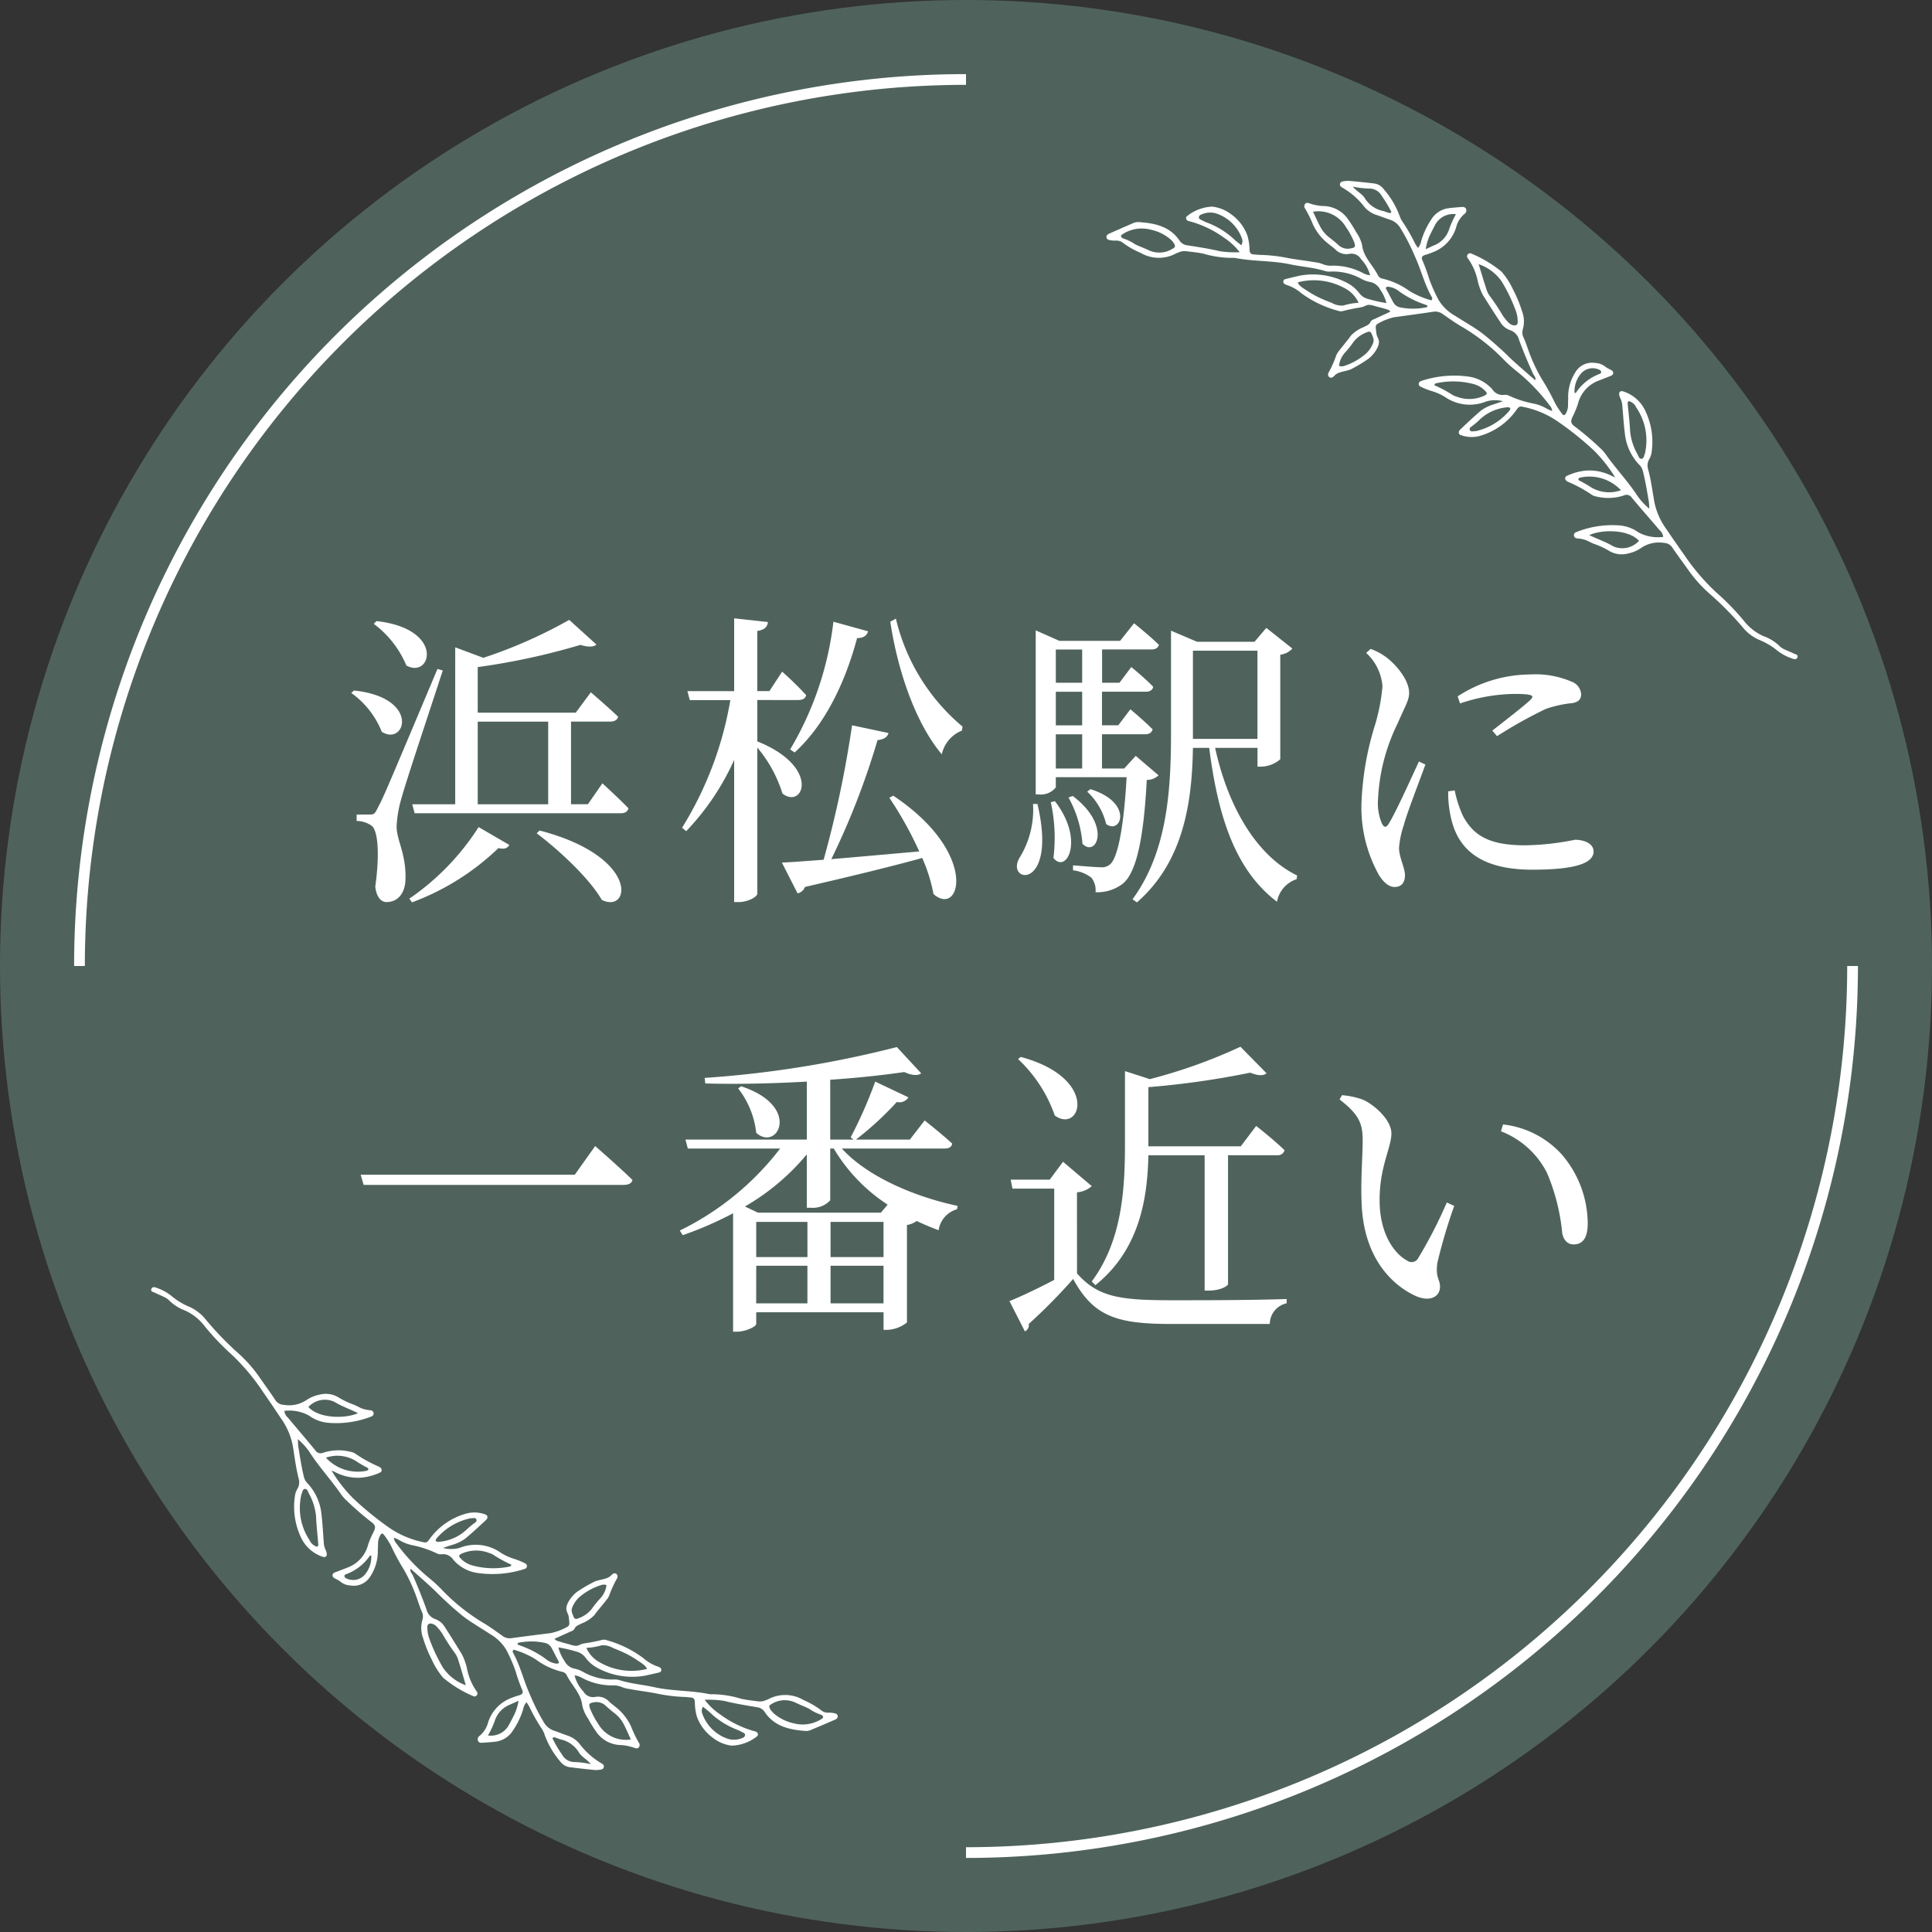
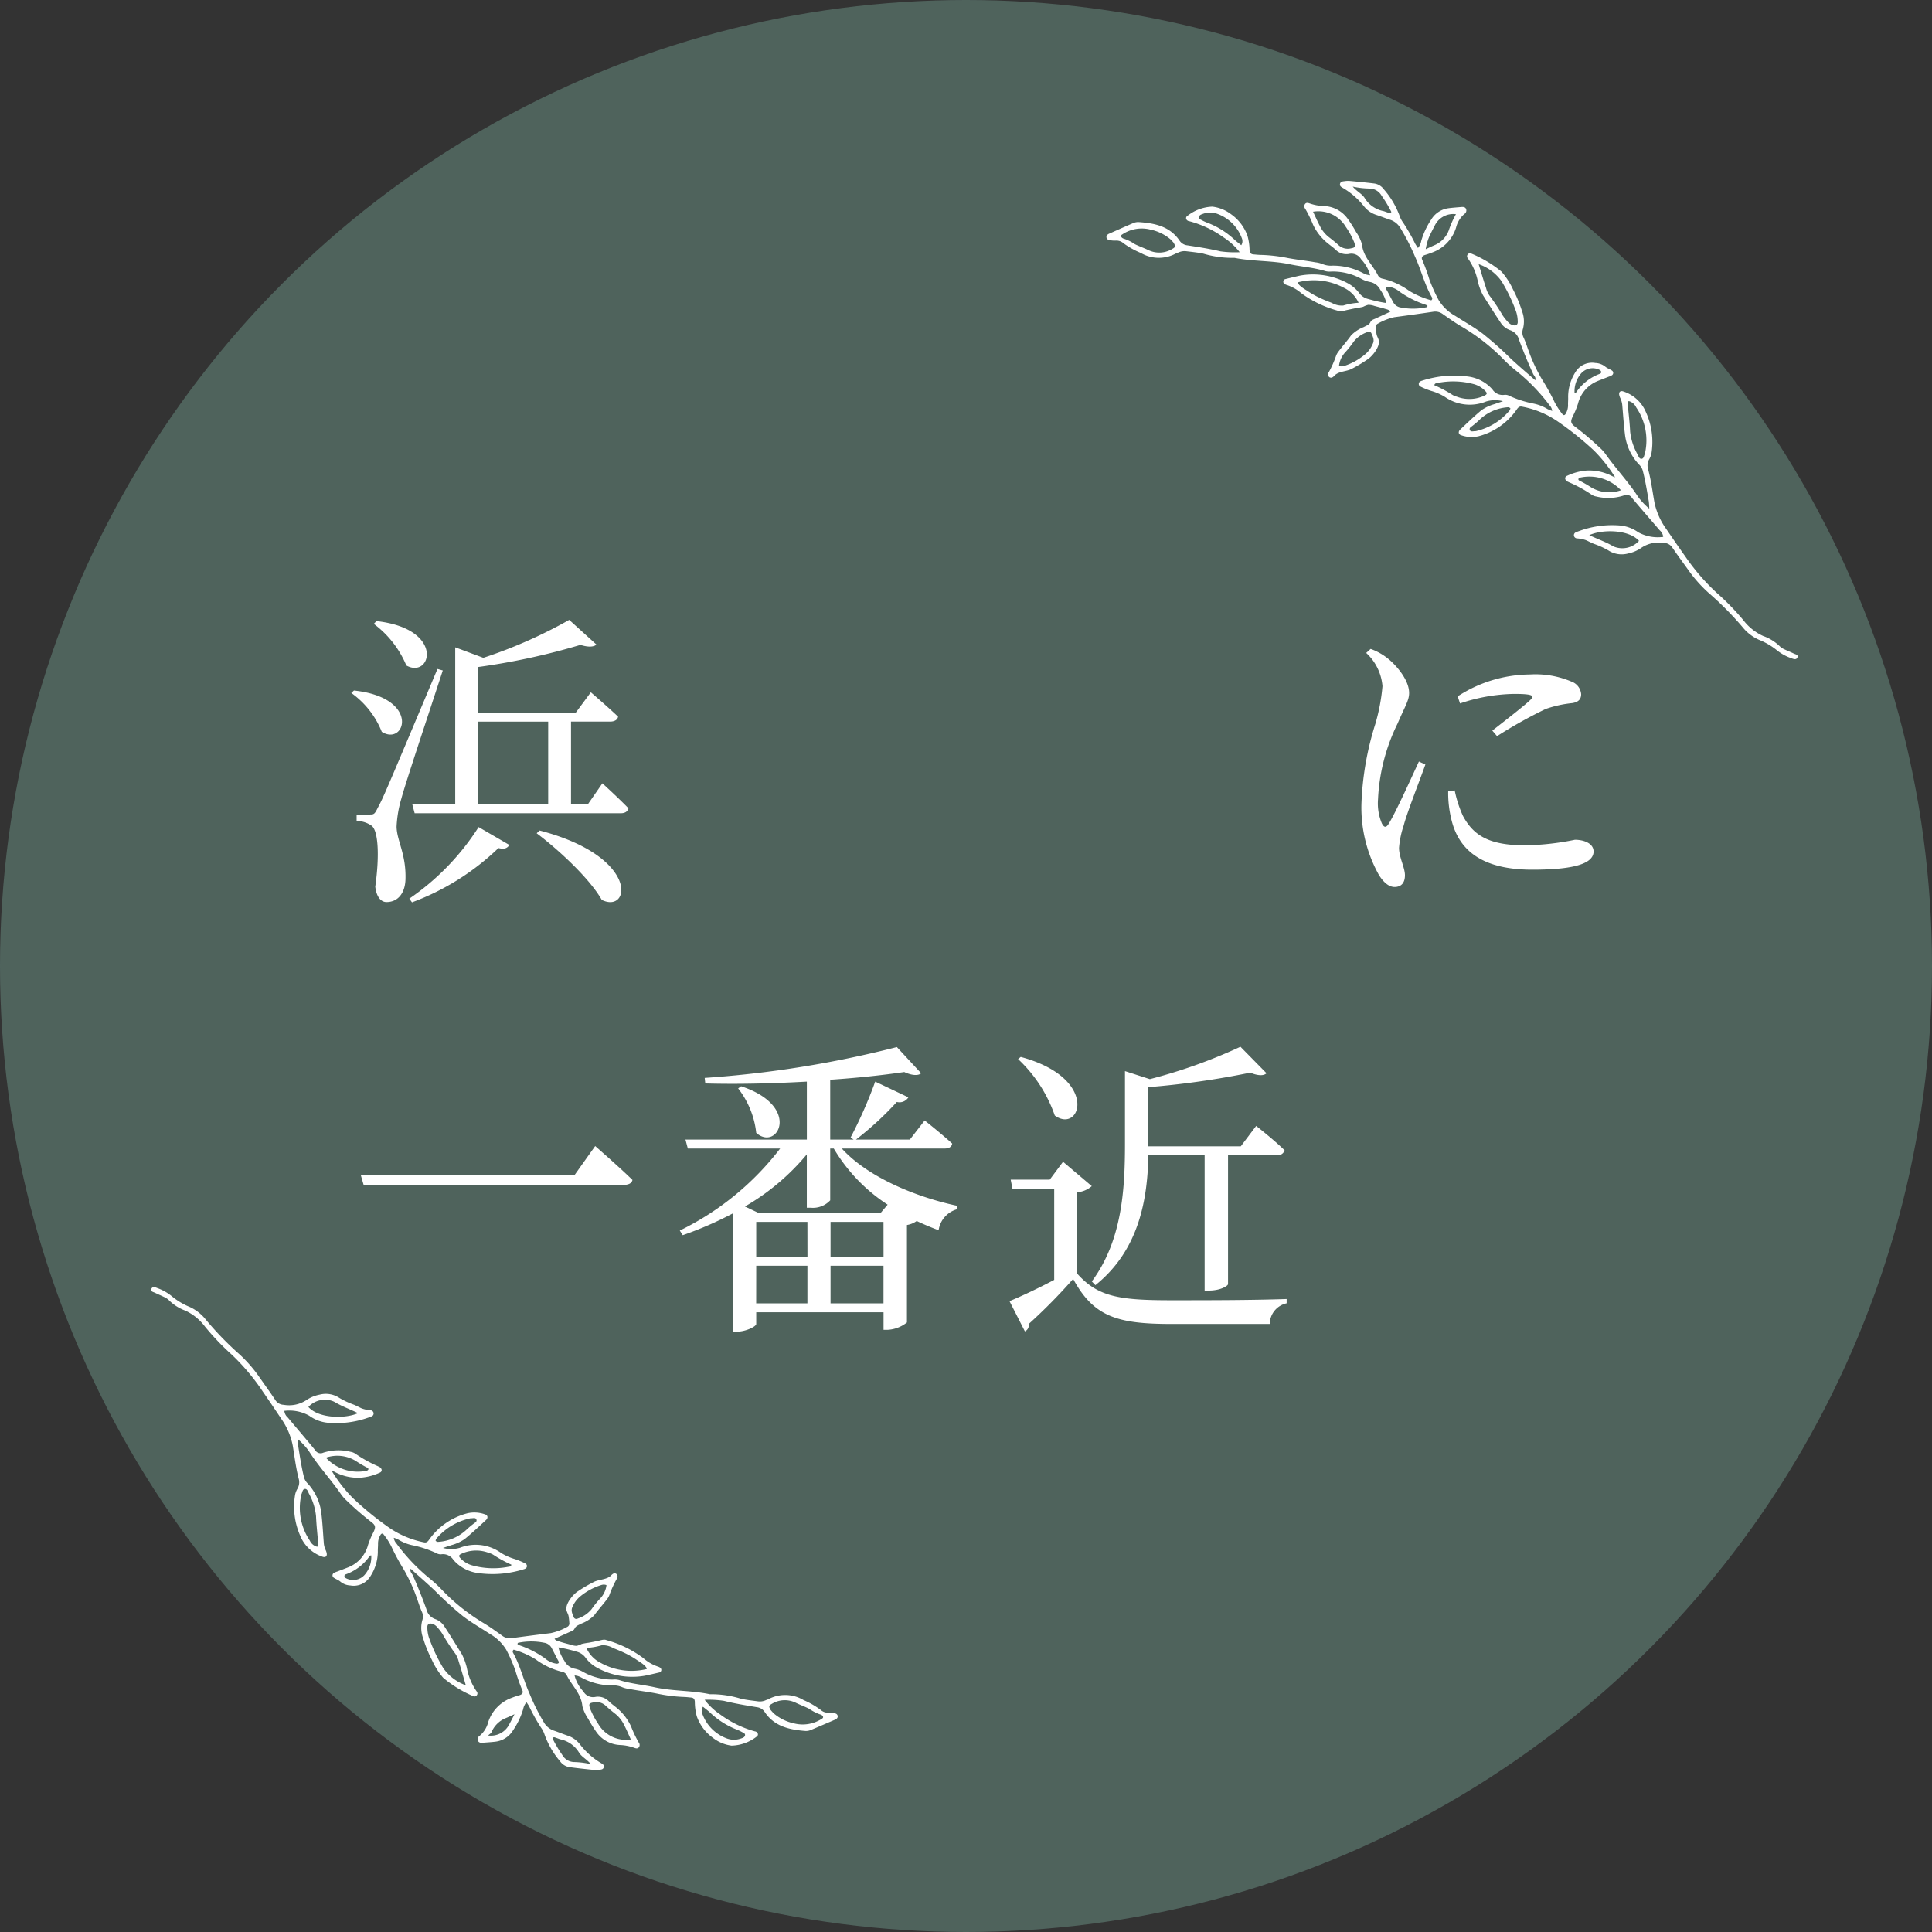
<svg xmlns="http://www.w3.org/2000/svg" viewBox="0 0 180 180">
  <rect x="0" y="0" width="180" height="180" fill="#333333" stroke="none" />
  <defs>
    <style>.cls-1{opacity:0.9;}.cls-2{fill:#526861;}.cls-3{fill:#fff;}.cls-4{fill:none;stroke:#fff;stroke-linejoin:round;}</style>
  </defs>
  <g id="レイヤー_2" data-name="レイヤー 2">
    <g id="レイヤー_1-2" data-name="レイヤー 1">
      <g class="cls-1">
        <circle class="cls-2" cx="90" cy="90" r="90" />
      </g>
      <path class="cls-3" d="M32.977,64.333c6.235.66,4.8,5.229,2.593,3.85a8.129,8.129,0,0,0-2.841-3.621Zm8.276-1.868c-1.186,3.649-3.476,10.487-3.862,11.952a10.871,10.871,0,0,0-.442,2.615c.029,1.322.911,2.557.828,4.942-.055,1.264-.717,2.069-1.765,2.069-.525,0-.939-.489-1.049-1.437.414-2.93.276-5.258-.359-5.689a2.483,2.483,0,0,0-1.378-.431v-.6h1.241c.358,0,.441-.029.717-.6.551-1.035.551-1.035,5.573-12.959Zm-6.18-4.6c6.428.718,5.1,5.43,2.787,4.137a9.32,9.32,0,0,0-3.035-3.879Zm3.063,25.859a23.123,23.123,0,0,0,6.455-6.666l2.869,1.667c-.192.287-.441.43-1.021.287a23.2,23.2,0,0,1-8.055,5.057ZM56.123,72.981s1.545,1.408,2.428,2.327c-.083.316-.331.46-.718.46h-19.2l-.221-.833h4V60.31l2.62.977a44.5,44.5,0,0,0,8-3.534l2.538,2.3c-.248.229-.772.258-1.49.028a63.41,63.41,0,0,1-9.572,2.069V66.4H53.64l1.407-1.9s1.573,1.35,2.538,2.27c-.055.316-.358.46-.744.46H53.2v7.7h1.573ZM44.509,74.935h6.565v-7.7H44.509Zm5.765,2.442c9.38,2.442,8.47,7.787,5.793,6.465C54.937,81.859,52.1,79.216,50,77.635Z" />
-       <path class="cls-3" d="M70.556,69.073c5.959,2.385,4.276,6.379,2.344,4.856a12.34,12.34,0,0,0-2.344-4.281V83.267c0,.287-.883.776-1.711.776H68.4V70.8a23.473,23.473,0,0,1-4.468,6.638l-.387-.317a32.911,32.911,0,0,0,4.5-11.895H64.266l-.221-.833H68.4V57.609l3.146.345c-.056.431-.277.718-.993.833v5.6h1.131l1.186-1.81a30.12,30.12,0,0,1,2.234,2.183c-.054.317-.331.46-.716.46H70.556ZM83.219,74.13c8.055,5.373,6.262,11.378,3.752,9.166a15.137,15.137,0,0,0-1.049-3.362c-2.593.719-6.069,1.58-10.925,2.7a.964.964,0,0,1-.689.6l-1.462-2.873c.91-.029,2.261-.144,3.889-.258a100.835,100.835,0,0,0,2.649-12.528l3.393.719c-.083.344-.386.6-1.02.66a70.656,70.656,0,0,1-4.305,11.091c2.373-.2,5.242-.46,8.194-.718a34.452,34.452,0,0,0-2.786-5Zm-9.6-4.31a30.082,30.082,0,0,0,4.028-11.895l3.228.891c-.111.373-.387.632-1.021.632-1.214,4.54-3.2,8.275-5.821,10.66Zm9.849-12.182a18.738,18.738,0,0,0,6.207,10.056l-.055.374a3.09,3.09,0,0,0-1.876,2.212c-2.428-2.9-4.083-7.671-4.8-12.355Z" />
-       <path class="cls-3" d="M96.657,74.906c1.932,8.246-3.144,7.355-1.627,4.942a8.513,8.513,0,0,0,1.214-4.942Zm11.284-2.672a1.56,1.56,0,0,1-1.1.431c-.3,5.746-1.021,8.591-2.18,9.625a3.874,3.874,0,0,1-2.593.834,1.87,1.87,0,0,0-.386-1.351,3.491,3.491,0,0,0-1.711-.69v-.459c.8.057,2.042.172,2.539.172a1.166,1.166,0,0,0,.937-.287c.662-.6,1.242-3.218,1.518-8.1H98.368v.948a1.778,1.778,0,0,1-1.572.661h-.3V58.73l2.207.977h5.655l1.3-1.638s1.435,1.149,2.318,2.011c-.083.287-.331.431-.718.431h-4.579v3.1H104.3l1.1-1.465s1.269,1.034,2.041,1.839c-.054.316-.331.46-.689.46h-4.083v3.131h1.517l1.131-1.494s1.269,1.063,2.07,1.868c-.083.316-.331.46-.718.46h-4V71.6h2.069l1.076-1.178Zm-9.656,2.413c2.815,3.649,1.049,6.81-.138,5.287a15.389,15.389,0,0,0-.248-5.2Zm.083-14.136v3.1h2.455v-3.1Zm2.455,3.937H98.368v3.131h2.455ZM98.368,71.6h2.455V68.413H98.368Zm1.572,2.557c3.7,2.787,2.18,5.775.911,4.454a10.559,10.559,0,0,0-1.3-4.31Zm1.656-.632c4.055,1.264,2.842,4.281,1.462,3.247a6.076,6.076,0,0,0-1.766-3.017Zm11.614-3.85c1.159,5.315,3.752,10,7.643,11.895l-.056.345a2.7,2.7,0,0,0-1.82,2.1c-3.752-2.844-5.463-7.614-6.318-14.337h-1.517c-.083,4.913-.8,10.544-5.215,14.395l-.413-.288c3.173-4.338,3.586-9.912,3.586-15.4V58.759l2.427,1.034h5.353l1.1-1.293,2.428,1.925A1.867,1.867,0,0,1,119.28,61v9.74a2.87,2.87,0,0,1-1.821.689h-.3V69.677Zm-2.068-.833h6.013V60.626h-6.013v8.218Z" />
      <path class="cls-3" d="M132.8,71.228c-.552,1.552-1.738,4.569-2.014,5.661a8.533,8.533,0,0,0-.441,2.1c0,.891.551,1.839.551,2.557,0,.69-.331,1.092-.965,1.092-.552,0-1.048-.46-1.462-1.121a12.9,12.9,0,0,1-1.628-6.579,27.788,27.788,0,0,1,1.3-7.5,18.075,18.075,0,0,0,.662-3.506,4.728,4.728,0,0,0-1.518-3.1l.414-.373a5.444,5.444,0,0,1,1.6.89c.662.518,1.986,1.926,1.986,3.218,0,.69-.386,1.236-1.075,2.845a17.713,17.713,0,0,0-1.821,7.039,4.816,4.816,0,0,0,.359,2.27c.193.374.386.431.634.029.635-1.006,2.152-4.367,2.814-5.8Zm2.731,2.414a10.881,10.881,0,0,0,.773,2.385c.966,1.781,2.373,2.729,5.793,2.729a24.765,24.765,0,0,0,4.634-.517c.856,0,1.739.345,1.739,1.092,0,1.35-2.621,1.695-5.711,1.695-4.579,0-6.869-1.724-7.559-4.77a10.268,10.268,0,0,1-.275-2.528Zm.277-8.764a12.515,12.515,0,0,1,6.73-2.04,8.581,8.581,0,0,1,3.863.661,1.36,1.36,0,0,1,.911,1.178c0,.46-.249.747-.856.833a10.6,10.6,0,0,0-2.455.546,43.2,43.2,0,0,0-4.524,2.529l-.442-.517c1.214-.948,3.034-2.356,3.559-2.873.331-.345.358-.546-1.518-.546a16.408,16.408,0,0,0-5.048.89Z" />
      <path class="cls-3" d="M53.551,109.447l1.9-2.672s2.152,1.867,3.477,3.16c-.083.345-.414.46-.856.46H33.88l-.276-.948Z" />
      <path class="cls-3" d="M78.429,107.005c2.4,2.643,6.842,4.511,10.787,5.344l-.056.316a2.377,2.377,0,0,0-1.71,1.954c-.69-.259-1.38-.546-2.042-.862a2.114,2.114,0,0,1-.91.373v9.08a3.134,3.134,0,0,1-1.821.689h-.359v-1.638H70.456v1.092c0,.23-.966.719-1.821.719H68.3V113.038a33.294,33.294,0,0,1-4.69,2.04l-.276-.431a26.3,26.3,0,0,0,9.352-7.642H64.083l-.221-.834H75.173v-5.4c-3.117.172-6.373.258-9.463.172l-.055-.517A98.937,98.937,0,0,0,83.56,97.552l2.262,2.442c-.249.23-.828.23-1.573-.115-1.958.287-4.331.546-6.9.718v5.574h2.179l-.276-.2a41.9,41.9,0,0,0,2.29-5.2l3.09,1.465a.972.972,0,0,1-1.076.431,30.184,30.184,0,0,1-3.807,3.505h5.02l1.38-1.781s1.6,1.264,2.566,2.155c-.056.316-.3.46-.718.46Zm-9.38-5.8c5.682,1.867,3.393,6.12,1.407,4.338a8.157,8.157,0,0,0-1.684-4.137ZM82.7,112.234a15.937,15.937,0,0,1-5.02-5.229h-.331v4.827a2.194,2.194,0,0,1-1.821.689h-.359v-4.97a21.369,21.369,0,0,1-5.766,4.855l1.214.575H82.07Zm-7.475,1.609H70.456v3.275h4.773Zm-4.773,7.585h4.773v-3.5H70.456Zm11.862-7.585H77.38v3.275h4.938Zm0,7.585v-3.5H77.38v3.5Z" />
      <path class="cls-3" d="M100.343,118.641c1.93,2.184,3.944,2.5,8.745,2.5,3.173,0,7.475,0,10.786-.115v.4a1.986,1.986,0,0,0-1.572,1.925h-9.187c-5.049,0-7.227-.689-9.132-4.195a51.7,51.7,0,0,1-4.137,4.195.639.639,0,0,1-.359.69l-1.435-2.816c1.049-.431,2.648-1.178,4.166-1.982V110.74h-3.89l-.165-.834H97.8l1.242-1.666,2.676,2.27a2.367,2.367,0,0,1-1.379.575ZM95.1,98.471c7.366,1.983,5.6,7.212,3.172,5.459a13.045,13.045,0,0,0-3.42-5.258Zm6.621,20.917c2.786-3.764,3.09-8.447,3.09-12.786V99.793l2.317.747a49.038,49.038,0,0,0,8.442-3.017L118,99.994c-.276.258-.828.23-1.518-.057a78.72,78.72,0,0,1-9.49,1.35V106.8H115.6l1.434-1.9s1.655,1.293,2.649,2.27a.661.661,0,0,1-.718.46h-4.552v12.01c0,.144-.662.6-1.793.6h-.387V107.637h-5.241c-.083,3.907-.772,8.763-4.938,12.1Z" />
-       <path class="cls-3" d="M126.958,106.258c0-1.581-.331-2.414-2.151-3.822l.22-.4a7.424,7.424,0,0,1,1.987.431c1.1.517,2.62,1.9,2.62,3.132,0,1.321-1.1,3.074-1.1,6.206,0,3.3,1.491,5.086,2.594,5.66a.691.691,0,0,0,.993-.23,43.743,43.743,0,0,0,2.676-5.2l.69.316a50.009,50.009,0,0,0-1.573,5.315c-.192,1.408.249,1.494.249,2.213,0,.919-.911,1.436-2.207.89-2.18-.976-4.938-3.5-5.1-8.763C126.765,109.878,126.958,107.752,126.958,106.258Zm12.884-.862.193-.633a8.684,8.684,0,0,1,5.489,2.816,9.931,9.931,0,0,1,2.4,6.408c0,1.321-.442,1.953-1.324,1.953-.5,0-.911-.344-1.048-1.034a18.97,18.97,0,0,0-1.407-5.6A8.046,8.046,0,0,0,139.842,105.4Z" />
-       <path class="cls-4" d="M7.405,90A82.6,82.6,0,0,1,90,7.405" />
-       <path class="cls-4" d="M172.6,90A82.6,82.6,0,0,1,90,172.6" />
      <path class="cls-3" d="M150.486,44.483a13.73,13.73,0,0,0-1.988-2.515,29.269,29.269,0,0,0-3.408-2.729,8.651,8.651,0,0,0-3.263-1.347c-.232-.057-.364.037-.5.237a6.26,6.26,0,0,1-3.559,2.511,2.932,2.932,0,0,1-1.617-.085c-.271-.073-.323-.327-.106-.532.645-.612,1.289-1.229,1.971-1.8a4.076,4.076,0,0,1,1.237-.577c.21-.078.424-.146.773-.266a2.9,2.9,0,0,0-1.568.027,4.055,4.055,0,0,1-3.855-.439,5.133,5.133,0,0,0-1.252-.545,6.838,6.838,0,0,1-1.013-.41.267.267,0,0,1,.013-.49.6.6,0,0,1,.127-.051,9.716,9.716,0,0,1,4.391-.378,3.646,3.646,0,0,1,2.174,1.186,1.133,1.133,0,0,0,1.122.507.785.785,0,0,1,.461.095,9.748,9.748,0,0,0,2.274.724,4.05,4.05,0,0,1,1.268.5,3.066,3.066,0,0,0,.446.18.9.9,0,0,0-.232-.509,17.819,17.819,0,0,0-3.08-3.195,12.765,12.765,0,0,1-1.125-1,18.584,18.584,0,0,0-4.081-3.2c-.568-.337-1.108-.722-1.651-1.1a1.165,1.165,0,0,0-.893-.24c-1.218.183-2.438.348-3.658.512a5.553,5.553,0,0,0-1.524.6.359.359,0,0,0-.189.4,5.408,5.408,0,0,0,.077.623c.048.2.179.379.208.583.084.581-.617,1.448-1.068,1.732a13.565,13.565,0,0,1-1.526.907c-.464.213-1.151.206-1.518.571a.764.764,0,0,1-.243.2.283.283,0,0,1-.277-.045.338.338,0,0,1-.033-.443,10.032,10.032,0,0,0,.69-1.563,1.563,1.563,0,0,1,.246-.409c.368-.494.781-.951,1.137-1.457a3.366,3.366,0,0,1,1.191-.783c.232-.138.5-.191.626-.483.072-.168.279-.226.444-.3.454-.212.909-.421,1.405-.65-.122-.191-.332-.212-.505-.267-.326-.1-.661-.179-.991-.269a1.751,1.751,0,0,0-.572-.1,2.152,2.152,0,0,0-.469.183,6.19,6.19,0,0,1-.652.122q-.447.089-.892.187c-.226.05-.533.175-.763.07a10.292,10.292,0,0,1-3.443-1.635,3.938,3.938,0,0,0-1.359-.774.785.785,0,0,1-.188-.081.258.258,0,0,1-.139-.284.235.235,0,0,1,.183-.185c.441-.11.883-.217,1.327-.318a6.8,6.8,0,0,1,4.444.679,3.276,3.276,0,0,1,1.135.969,1.483,1.483,0,0,0,.849.531,12.479,12.479,0,0,0,1.663.369A3.635,3.635,0,0,0,128.6,27a1.357,1.357,0,0,0-1.008-.739,2.7,2.7,0,0,1-.766-.287A5.486,5.486,0,0,0,124,25.3a1.518,1.518,0,0,1-.542-.048c-1.073-.331-2.195-.4-3.281-.63-1.71-.36-3.459-.255-5.162-.6a9.424,9.424,0,0,1-2.9-.389c-.51-.111-1.036-.158-1.556-.223a1.34,1.34,0,0,0-.738.1c-.083.038-.175.057-.254.1a3.332,3.332,0,0,1-3.28-.043,7.833,7.833,0,0,1-1.609-.9.993.993,0,0,0-.728-.251,2.159,2.159,0,0,1-.674-.075.278.278,0,0,1-.072-.493.515.515,0,0,1,.117-.071c.73-.323,1.459-.65,2.193-.963a1.238,1.238,0,0,1,.528-.127c1.491.1,2.917.365,3.845,1.718a1,1,0,0,0,.721.45c1.036.16,2.07.317,3.093.561a9.645,9.645,0,0,0,1.8.081,6.029,6.029,0,0,0-1.459-1.349,9.875,9.875,0,0,0-3.253-1.544.326.326,0,0,1-.266-.187.239.239,0,0,1,.1-.3,3.976,3.976,0,0,1,2.327-.865,3.578,3.578,0,0,1,1.755.714,4.18,4.18,0,0,1,1.514,1.987,5.085,5.085,0,0,1,.2,1.348c.02.259.115.378.36.4.227.018.455.045.683.048a14.76,14.76,0,0,1,2.511.289c.85.16,1.715.244,2.568.4a2.54,2.54,0,0,1,.662.159,2.03,2.03,0,0,0,.939.154,5.969,5.969,0,0,1,2.887.711,2.114,2.114,0,0,0,.315.131,2.669,2.669,0,0,0,.307.054,3.39,3.39,0,0,0-.84-1.493,1.037,1.037,0,0,0-1.143-.492,1.422,1.422,0,0,1-1.255-.419c-.2-.19-.425-.346-.637-.519a4.915,4.915,0,0,1-1.447-1.8,10.885,10.885,0,0,0-.723-1.475.36.36,0,0,1-.016-.447c.123-.15.279-.1.439-.046a4.412,4.412,0,0,0,1.272.24,2.84,2.84,0,0,1,2.315,1.265,12.86,12.86,0,0,1,.732,1.161,3.715,3.715,0,0,1,.55,1.17c.112,1.158,1.014,1.907,1.492,2.875a.592.592,0,0,0,.437.3,6.87,6.87,0,0,1,2.471,1.134,8.015,8.015,0,0,0,2.053.88c.163-.148.059-.279,0-.382-.656-1.186-.972-2.511-1.536-3.734a19.571,19.571,0,0,0-1.343-2.617,1.731,1.731,0,0,0-.93-.764c-.435-.14-.858-.313-1.292-.455a2.412,2.412,0,0,1-1.166-.8,7,7,0,0,0-2-1.736c-.146-.083-.281-.169-.237-.367s.208-.223.37-.241a2.4,2.4,0,0,1,.477-.032c.8.073,1.589.148,2.381.248a1.33,1.33,0,0,1,.851.535,7.916,7.916,0,0,1,1.465,2.457,2.365,2.365,0,0,0,.346.662,17.628,17.628,0,0,1,1.118,1.96c.078.138.173.267.26.4l-.013.033,0-.035a1.426,1.426,0,0,0,.313-.674,7.138,7.138,0,0,1,.926-1.979,2.217,2.217,0,0,1,1.608-1.06c.384-.052.773-.076,1.16-.111.185-.016.384-.026.479.173a.391.391,0,0,1-.163.481,2.435,2.435,0,0,0-.769,1.268,3.589,3.589,0,0,1-2.187,2.3,7.222,7.222,0,0,1-.713.246c-.228.077-.362.222-.245.465a17.268,17.268,0,0,1,.664,1.824,15.065,15.065,0,0,0,.867,1.922,4.226,4.226,0,0,0,1.555,1.472c.843.546,1.725,1.029,2.532,1.636a32.983,32.983,0,0,1,2.607,2.318c.73.684,1.5,1.329,2.3,2.036.085-.292-.12-.425-.194-.586-.48-1.037-.908-2.095-1.312-3.162a1.27,1.27,0,0,0-.829-.918,1.7,1.7,0,0,1-.9-.719c-.56-.833-1.092-1.686-1.631-2.533a5.587,5.587,0,0,1-.48-1.273,5.509,5.509,0,0,0-.94-2.179.279.279,0,0,1,.013-.379.26.26,0,0,1,.317-.055,11.074,11.074,0,0,1,2.808,1.679,6.906,6.906,0,0,1,1.075,1.662,12.05,12.05,0,0,1,.839,2.022,2.671,2.671,0,0,1,.08,1.68,1.035,1.035,0,0,0,.071.791c.179.394.313.809.46,1.217a15.607,15.607,0,0,0,1.246,2.662,20.491,20.491,0,0,1,1.189,2.15,6.684,6.684,0,0,0,.71,1.086c.1.149.232.125.316-.034a1.524,1.524,0,0,0,.217-.782c-.011-.25.02-.5.009-.753a4.271,4.271,0,0,1,.713-2.387,1.8,1.8,0,0,1,1.82-.8,1.573,1.573,0,0,1,.947.36c.175.139.4.214.59.338a.261.261,0,0,1-.007.454,1.709,1.709,0,0,1-.312.135c-.339.135-.68.264-1.018.4a3.08,3.08,0,0,0-1.814,2.1,7.244,7.244,0,0,1-.465,1.138c-.26.534-.24.7.241,1.049a27.524,27.524,0,0,1,2.24,1.907,3.732,3.732,0,0,1,.552.606c.958,1.364,2.12,2.572,3.027,3.976a6.106,6.106,0,0,0,1.044,1.107,6.566,6.566,0,0,0-.041-.663c-.167-.967-.321-1.937-.568-2.889a1.3,1.3,0,0,0-.356-.571,4.932,4.932,0,0,1-1.309-2.88c-.107-.859-.161-1.725-.237-2.588a1.918,1.918,0,0,0-.164-.661,1.428,1.428,0,0,1-.119-.319c-.062-.3.111-.445.385-.345a3.418,3.418,0,0,1,2.1,1.932,6.688,6.688,0,0,1,.516,3.814,1.8,1.8,0,0,1-.216.57,1.188,1.188,0,0,0-.1.924c.277,1.014.406,2.058.59,3.091a6.491,6.491,0,0,0,1.105,2.484c.577.849,1.159,1.694,1.754,2.529a19.988,19.988,0,0,0,2.942,3.413,23.238,23.238,0,0,1,2.482,2.546,4.824,4.824,0,0,0,1.855,1.481,4.2,4.2,0,0,1,1.559.973,1.535,1.535,0,0,0,.462.288c.266.131.545.235.811.366.166.082.477.111.342.391-.108.223-.364.126-.554.049a4.45,4.45,0,0,1-1.319-.718,6.451,6.451,0,0,0-1.7-1,4.069,4.069,0,0,1-1.508-1.156,29.421,29.421,0,0,0-3.176-3.208,12.75,12.75,0,0,1-1.907-2.149c-.49-.687-.994-1.365-1.47-2.062a.949.949,0,0,0-.795-.45,2.929,2.929,0,0,0-2.086.445,3.292,3.292,0,0,1-1.248.539,2.279,2.279,0,0,1-1.842-.286,7.752,7.752,0,0,0-1.337-.609c-.258-.1-.5-.239-.758-.347a3.081,3.081,0,0,0-.816-.164.306.306,0,0,1-.293-.244.292.292,0,0,1,.191-.329c.166-.074.342-.127.513-.191a8.952,8.952,0,0,1,3.51-.444,3.479,3.479,0,0,1,1.782.643,3.789,3.789,0,0,0,2.319.425.923.923,0,0,0-.33-.617c-.858-1.008-1.734-2-2.583-3.016a.58.58,0,0,0-.75-.227,4.618,4.618,0,0,1-2.566.1,1.061,1.061,0,0,1-.442-.174,12.469,12.469,0,0,0-2.1-1.152c-.061-.033-.128-.054-.184-.091-.241-.16-.244-.429.026-.525a5.2,5.2,0,0,1,1.775-.476,4.6,4.6,0,0,1,2.382.509,2.09,2.09,0,0,0,.317.125Zm-12.723-19.87c.251.817.45,1.51.682,2.192a2.286,2.286,0,0,0,.332.745,18.691,18.691,0,0,1,1.212,1.817,4.517,4.517,0,0,0,.509.639.953.953,0,0,0,.455.291c.283.073.467-.042.45-.328a3.061,3.061,0,0,0-.151-.937,15.5,15.5,0,0,0-1.355-2.827A4.311,4.311,0,0,0,137.763,24.613ZM120.933,26.3l-.019.007c.061.316.651.635.9.8a8.463,8.463,0,0,0,1.152.649c.362.17.734.32,1.109.46a1.862,1.862,0,0,0,1.071.251,6.059,6.059,0,0,1,1.431-.257,2.866,2.866,0,0,0-1.375-1.4A5.918,5.918,0,0,0,120.933,26.3Zm-11.612-3.713c-.048-.052-.152-.173-.264-.285a4.207,4.207,0,0,0-1.881-.913,3.259,3.259,0,0,0-2.613.449c-.265.141-.036.366.168.407a4.1,4.1,0,0,1,1.011.508c.407.2.841.352,1.252.548a2.322,2.322,0,0,0,2.226-.112C109.518,23.028,109.546,22.948,109.321,22.585Zm13.014-2.86c.232.49.412.909.626,1.311a3.061,3.061,0,0,0,.8,1.018c.325.251.649.506.951.784a1.254,1.254,0,0,0,1.143.3c.4-.072.455-.147.317-.557a7.426,7.426,0,0,0-.783-1.442A2.979,2.979,0,0,0,122.335,19.725Zm29.409,17.643c-.129.1-.1.218-.089.328.077.837.183,1.673.221,2.512a5.412,5.412,0,0,0,.691,2.12c.08.166.16.448.388.414.209-.03.216-.315.3-.493a.582.582,0,0,0,.028-.133,5.435,5.435,0,0,0-.847-4.167A1.04,1.04,0,0,0,151.744,37.368Zm-18.115-1.483a11.993,11.993,0,0,1,1.713.915,1.516,1.516,0,0,0,.378.154,3.287,3.287,0,0,0,2.589-.1c.242-.118.269-.221.092-.405a2.343,2.343,0,0,0-1.028-.645,7.367,7.367,0,0,0-3.448-.122C133.821,35.7,133.69,35.7,133.629,35.885Zm-8.875-1.8a.718.718,0,0,0,.486.006A5.8,5.8,0,0,0,127.2,33a2.539,2.539,0,0,0,.706-.984c.173-.358-.016-.669-.142-.978a.257.257,0,0,0-.361-.1,2.806,2.806,0,0,0-1.277.885,9.232,9.232,0,0,1-.853,1.069A2.223,2.223,0,0,0,124.754,34.083Zm23.319,15.773c.78.371,1.513.62,2.179,1.009a1.417,1.417,0,0,0,.186.085,2.1,2.1,0,0,0,2.264-.566C151.737,49.308,149.247,49.307,148.073,49.856ZM115.646,22.847a.694.694,0,0,0,.072-.6,3.819,3.819,0,0,0-2.323-2.332,1.924,1.924,0,0,0-1.332.014c-.149.048-.328.115-.362.281-.04.2.166.247.3.321a3.686,3.686,0,0,0,.5.226,7.614,7.614,0,0,1,2.477,1.539C115.163,22.479,115.386,22.636,115.646,22.847Zm20-2.89a1.913,1.913,0,0,0-1.989,1.091c-.161.3-.312.606-.461.912a5,5,0,0,0-.365,1.257c.336-.154.573-.272.817-.374a2.423,2.423,0,0,0,1.332-1.384A8.312,8.312,0,0,1,135.648,19.957Zm-9.617-2.573c.414.483.864.667,1.111,1.06a2.654,2.654,0,0,0,1.738,1.22c.132.03.258.091.389.128s.252.141.363-.044a11.123,11.123,0,0,0-.911-1.515,1.3,1.3,0,0,0-1.122-.667A7.843,7.843,0,0,1,126.031,17.384ZM140.718,38.04a.586.586,0,0,0-.118-.08.275.275,0,0,0-.133-.016,4.243,4.243,0,0,0-2.58,1.125,8.123,8.123,0,0,1-.671.583c-.136.114-.363.208-.274.413s.325.1.5.107a.519.519,0,0,0,.134-.021,5.724,5.724,0,0,0,3.079-1.924A.543.543,0,0,0,140.718,38.04ZM129.2,26.733c-.185.075,0,.284.1.474.169.324.338.648.513.969a.959.959,0,0,0,.706.475,5.978,5.978,0,0,0,2.431-.036c.022,0,.032-.066.053-.111a.717.717,0,0,0-.165-.107,9.135,9.135,0,0,1-2.428-1.211,2.019,2.019,0,0,0-1.1-.477A.434.434,0,0,0,129.2,26.733Zm21.821,18.943a4.027,4.027,0,0,0-3.805-1.18.152.152,0,0,0-.063.025c-.034.027-.077.053-.092.09a.13.13,0,0,0,.081.163,11.07,11.07,0,0,1,1.122.645A3.281,3.281,0,0,0,151.018,45.676ZM146.7,36.621c.053-.016.112-.015.132-.042a4.58,4.58,0,0,1,2.213-1.749c.187-.062.172-.253,0-.36a1.433,1.433,0,0,0-1.735.321A2.542,2.542,0,0,0,146.7,36.621Z" />
-       <path class="cls-3" d="M30.886,137.007a13.708,13.708,0,0,0,1.961,2.536,29.409,29.409,0,0,0,3.378,2.765,8.663,8.663,0,0,0,3.25,1.381c.231.059.364-.033.5-.232a6.266,6.266,0,0,1,3.586-2.473,2.943,2.943,0,0,1,1.617.1c.269.077.319.331.1.534-.652.6-1.3,1.215-1.991,1.776a4.051,4.051,0,0,1-1.242.564c-.211.076-.426.142-.776.258a2.9,2.9,0,0,0,1.568-.01,4.055,4.055,0,0,1,3.85.479,5.133,5.133,0,0,0,1.246.559,6.858,6.858,0,0,1,1.009.42.268.268,0,0,1-.019.491.576.576,0,0,1-.127.049,9.711,9.711,0,0,1-4.395.332,3.648,3.648,0,0,1-2.161-1.209,1.133,1.133,0,0,0-1.116-.519.777.777,0,0,1-.46-.1,9.77,9.77,0,0,0-2.267-.747,4.085,4.085,0,0,1-1.262-.508,2.957,2.957,0,0,0-.444-.185.887.887,0,0,0,.227.511,17.813,17.813,0,0,0,3.045,3.228,12.6,12.6,0,0,1,1.114,1.011,18.6,18.6,0,0,0,4.047,3.239c.565.343,1.1.734,1.639,1.119a1.168,1.168,0,0,0,.891.249c1.22-.17,2.441-.321,3.663-.473a5.551,5.551,0,0,0,1.53-.578.359.359,0,0,0,.193-.4,5.185,5.185,0,0,0-.07-.623c-.046-.2-.175-.381-.2-.586-.077-.582.633-1.44,1.087-1.72a13.572,13.572,0,0,1,1.536-.891c.466-.208,1.153-.194,1.523-.554a.776.776,0,0,1,.246-.2.279.279,0,0,1,.276.048.338.338,0,0,1,.028.444,9.99,9.99,0,0,0-.706,1.555,1.593,1.593,0,0,1-.251.406c-.373.49-.791.943-1.152,1.445a3.387,3.387,0,0,1-1.2.771c-.233.134-.5.185-.631.476-.074.167-.281.223-.448.3-.456.207-.913.411-1.411.635.119.192.329.215.5.273.325.107.659.185.988.278a1.78,1.78,0,0,0,.571.11,2.222,2.222,0,0,0,.471-.178,6.46,6.46,0,0,1,.653-.116q.448-.082.894-.176c.227-.048.535-.17.764-.063a10.3,10.3,0,0,1,3.425,1.671,3.913,3.913,0,0,0,1.351.789.784.784,0,0,1,.187.083.259.259,0,0,1,.137.286.237.237,0,0,1-.185.182q-.664.159-1.331.3a6.8,6.8,0,0,1-4.437-.725,3.3,3.3,0,0,1-1.124-.981,1.494,1.494,0,0,0-.843-.541,12.82,12.82,0,0,0-1.66-.387,3.66,3.66,0,0,0,.552,1.242,1.359,1.359,0,0,0,1,.75,2.651,2.651,0,0,1,.763.3,5.494,5.494,0,0,0,2.82.7,1.5,1.5,0,0,1,.542.053c1.069.343,2.19.425,3.273.665,1.707.378,3.457.291,5.156.652a9.4,9.4,0,0,1,2.9.419c.51.117,1.035.17,1.554.24a1.351,1.351,0,0,0,.739-.094c.083-.038.176-.056.255-.1a3.333,3.333,0,0,1,3.279.078,7.829,7.829,0,0,1,1.6.918.991.991,0,0,0,.725.258,2.185,2.185,0,0,1,.673.083.278.278,0,0,1,.067.494.534.534,0,0,1-.117.07c-.734.315-1.466.634-2.2.939a1.219,1.219,0,0,1-.529.121c-1.489-.114-2.913-.4-3.826-1.758a1,1,0,0,0-.717-.457c-1.034-.172-2.066-.339-3.086-.594a9.7,9.7,0,0,0-1.8-.1,6.031,6.031,0,0,0,1.444,1.365,9.848,9.848,0,0,0,3.237,1.578.328.328,0,0,1,.263.19.239.239,0,0,1-.1.3,3.98,3.98,0,0,1-2.337.84,3.574,3.574,0,0,1-1.747-.733,4.18,4.18,0,0,1-1.493-2,5.09,5.09,0,0,1-.181-1.35c-.018-.259-.112-.379-.356-.4-.228-.02-.455-.05-.683-.055a14.857,14.857,0,0,1-2.508-.316c-.848-.168-1.712-.262-2.563-.428a2.505,2.505,0,0,1-.661-.166,2.025,2.025,0,0,0-.937-.164,5.976,5.976,0,0,1-2.879-.741,2.11,2.11,0,0,0-.313-.135,2.616,2.616,0,0,0-.307-.057,3.4,3.4,0,0,0,.824,1.5,1.039,1.039,0,0,0,1.138.5,1.421,1.421,0,0,1,1.25.432c.194.192.421.351.632.526a4.906,4.906,0,0,1,1.427,1.813,10.775,10.775,0,0,0,.708,1.483.359.359,0,0,1,.011.447c-.125.148-.28.1-.439.041a4.443,4.443,0,0,0-1.27-.253,2.844,2.844,0,0,1-2.3-1.29,12.856,12.856,0,0,1-.719-1.169,3.716,3.716,0,0,1-.537-1.175c-.1-1.16-.994-1.918-1.462-2.891a.591.591,0,0,0-.433-.3,6.868,6.868,0,0,1-2.459-1.161,8.06,8.06,0,0,0-2.044-.9c-.165.147-.062.279-.006.383.643,1.192.946,2.52,1.5,3.749a19.639,19.639,0,0,0,1.315,2.632,1.732,1.732,0,0,0,.923.774c.432.144.854.322,1.286.468a2.406,2.406,0,0,1,1.157.817,7.017,7.017,0,0,0,1.987,1.757c.145.085.28.172.234.369s-.211.221-.373.237a2.407,2.407,0,0,1-.478.028c-.793-.083-1.587-.166-2.378-.274a1.332,1.332,0,0,1-.845-.544,7.945,7.945,0,0,1-1.439-2.473,2.335,2.335,0,0,0-.339-.665,17.724,17.724,0,0,1-1.1-1.972c-.076-.139-.17-.269-.256-.4l.013-.032,0,.035a1.425,1.425,0,0,0-.32.67,7.093,7.093,0,0,1-.947,1.969,2.216,2.216,0,0,1-1.619,1.043c-.385.048-.773.068-1.161.1-.186.015-.385.023-.477-.177a.39.39,0,0,1,.168-.479,2.435,2.435,0,0,0,.782-1.261,3.592,3.592,0,0,1,2.212-2.275,6.886,6.886,0,0,1,.715-.238c.229-.075.364-.218.25-.463a16.833,16.833,0,0,1-.644-1.831,15.128,15.128,0,0,0-.847-1.931,4.227,4.227,0,0,0-1.54-1.488c-.837-.555-1.714-1.047-2.514-1.663a32.6,32.6,0,0,1-2.582-2.346c-.723-.691-1.482-1.344-2.275-2.059-.088.29.116.425.189.587.468,1.042.885,2.1,1.278,3.176a1.27,1.27,0,0,0,.819.927,1.7,1.7,0,0,1,.887.728c.551.839,1.074,1.7,1.6,2.551a5.543,5.543,0,0,1,.467,1.278,5.513,5.513,0,0,0,.916,2.188.277.277,0,0,1-.017.379.258.258,0,0,1-.317.052,11.089,11.089,0,0,1-2.79-1.708,6.92,6.92,0,0,1-1.057-1.675,12,12,0,0,1-.818-2.03,2.672,2.672,0,0,1-.062-1.681,1.034,1.034,0,0,0-.063-.791c-.174-.4-.3-.812-.446-1.222a15.673,15.673,0,0,0-1.218-2.675,20.619,20.619,0,0,1-1.167-2.163,6.585,6.585,0,0,0-.7-1.093c-.1-.15-.23-.128-.315.03a1.522,1.522,0,0,0-.225.78c.007.25-.026.5-.018.752a4.265,4.265,0,0,1-.738,2.38,1.8,1.8,0,0,1-1.829.786,1.573,1.573,0,0,1-.942-.37c-.174-.141-.4-.218-.587-.344a.261.261,0,0,1,.012-.454,1.667,1.667,0,0,1,.313-.131c.341-.132.683-.258,1.022-.394a3.072,3.072,0,0,0,1.836-2.077,7.436,7.436,0,0,1,.477-1.133c.267-.531.248-.7-.229-1.051a27.756,27.756,0,0,1-2.219-1.93,3.737,3.737,0,0,1-.546-.613c-.944-1.374-2.093-2.594-2.985-4.007a6.093,6.093,0,0,0-1.032-1.119,6.6,6.6,0,0,0,.033.664c.157.969.3,1.94.539,2.894a1.282,1.282,0,0,0,.349.575,4.943,4.943,0,0,1,1.279,2.9c.1.86.142,1.726.209,2.589a1.9,1.9,0,0,0,.157.663,1.434,1.434,0,0,1,.116.321c.058.3-.116.443-.39.341a3.423,3.423,0,0,1-2.076-1.955,6.687,6.687,0,0,1-.475-3.819,1.8,1.8,0,0,1,.222-.568,1.189,1.189,0,0,0,.113-.922c-.266-1.018-.384-2.063-.558-3.1a6.494,6.494,0,0,0-1.078-2.5c-.568-.854-1.141-1.7-1.727-2.547a19.964,19.964,0,0,0-2.906-3.443,23.44,23.44,0,0,1-2.455-2.573,4.829,4.829,0,0,0-1.839-1.5,4.2,4.2,0,0,1-1.548-.989,1.553,1.553,0,0,0-.459-.293c-.265-.133-.543-.241-.808-.375-.165-.083-.476-.116-.337-.394.11-.222.365-.122.555-.043a4.473,4.473,0,0,1,1.31.731,6.408,6.408,0,0,0,1.689,1.02,4.072,4.072,0,0,1,1.5,1.173,29.494,29.494,0,0,0,3.141,3.241,12.741,12.741,0,0,1,1.884,2.169c.483.693.98,1.376,1.448,2.078a.951.951,0,0,0,.791.458,2.923,2.923,0,0,0,2.09-.423,3.294,3.294,0,0,1,1.254-.525,2.275,2.275,0,0,1,1.838.305,7.755,7.755,0,0,0,1.331.623c.258.1.5.244.754.355a3.081,3.081,0,0,0,.815.173.307.307,0,0,1,.29.247.293.293,0,0,1-.194.327c-.167.073-.344.124-.515.185a8.969,8.969,0,0,1-3.515.408,3.494,3.494,0,0,1-1.775-.662,3.788,3.788,0,0,0-2.314-.45.928.928,0,0,0,.323.621c.847,1.017,1.712,2.019,2.551,3.043a.58.58,0,0,0,.748.234,4.626,4.626,0,0,1,2.566-.078,1.071,1.071,0,0,1,.441.179A12.462,12.462,0,0,0,35.2,136.6c.061.033.127.055.184.093.239.162.239.431-.032.524a5.191,5.191,0,0,1-1.78.457,4.585,4.585,0,0,1-2.376-.534,2.131,2.131,0,0,0-.316-.128Zm12.511,20c-.242-.819-.434-1.514-.658-2.2a2.313,2.313,0,0,0-.324-.748,18.526,18.526,0,0,1-1.194-1.83,4.371,4.371,0,0,0-.5-.644.953.953,0,0,0-.451-.3c-.282-.076-.468.037-.454.323a3.1,3.1,0,0,0,.141.939,15.509,15.509,0,0,0,1.326,2.841A4.307,4.307,0,0,0,43.4,157.01ZM60.244,155.5l.02-.007c-.058-.317-.645-.642-.888-.811a8.462,8.462,0,0,0-1.145-.661c-.361-.175-.731-.328-1.1-.472a1.871,1.871,0,0,0-1.069-.263,6.052,6.052,0,0,1-1.433.243,2.861,2.861,0,0,0,1.36,1.41A5.916,5.916,0,0,0,60.244,155.5Zm11.572,3.836c.047.053.15.174.261.288a4.225,4.225,0,0,0,1.872.933,3.26,3.26,0,0,0,2.617-.421c.267-.138.04-.366-.163-.409a4.123,4.123,0,0,1-1.006-.519c-.405-.209-.837-.361-1.246-.561a2.318,2.318,0,0,0-2.227.088C71.624,158.9,71.6,158.974,71.816,159.34Zm-13.044,2.722c-.226-.492-.4-.914-.611-1.317a3.039,3.039,0,0,0-.786-1.027c-.322-.254-.643-.513-.942-.794a1.251,1.251,0,0,0-1.14-.309c-.4.067-.457.141-.323.553a7.38,7.38,0,0,0,.768,1.451A2.98,2.98,0,0,0,58.772,162.062ZM29.553,144.108c.129-.1.1-.217.092-.327-.068-.838-.166-1.675-.2-2.514a5.407,5.407,0,0,0-.668-2.127c-.079-.167-.155-.45-.383-.419-.21.029-.22.313-.307.491a.687.687,0,0,0-.03.132,5.439,5.439,0,0,0,.8,4.176A1.038,1.038,0,0,0,29.553,144.108Zm18.1,1.675a12,12,0,0,1-1.7-.933,1.511,1.511,0,0,0-.376-.158,3.279,3.279,0,0,0-2.59.071c-.243.115-.271.218-.1.4a2.338,2.338,0,0,0,1.021.655,7.365,7.365,0,0,0,3.447.158C47.456,145.964,47.588,145.965,47.65,145.783Zm8.856,1.9a.709.709,0,0,0-.485-.011,5.783,5.783,0,0,0-1.973,1.068,2.54,2.54,0,0,0-.717.977c-.176.355.009.668.132.979a.257.257,0,0,0,.36.1,2.8,2.8,0,0,0,1.286-.87,9.262,9.262,0,0,1,.864-1.061A2.209,2.209,0,0,0,56.506,147.679ZM33.356,131.66c-.776-.38-1.507-.636-2.169-1.033a1.341,1.341,0,0,0-.184-.086,2.1,2.1,0,0,0-2.27.542C29.686,132.168,32.176,132.2,33.356,131.66Zm32.138,27.351a.7.7,0,0,0-.078.6,3.82,3.82,0,0,0,2.3,2.357,1.922,1.922,0,0,0,1.331,0c.15-.047.33-.111.365-.277.042-.2-.163-.249-.291-.325a3.817,3.817,0,0,0-.493-.231,7.62,7.62,0,0,1-2.46-1.565C65.974,159.384,65.753,159.225,65.494,159.011Zm-20.031,2.678a1.912,1.912,0,0,0,2-1.071c.164-.3.318-.6.471-.907a4.957,4.957,0,0,0,.378-1.253c-.337.151-.576.266-.821.366a2.42,2.42,0,0,0-1.346,1.37A8.393,8.393,0,0,1,45.463,161.689Zm9.589,2.674c-.409-.487-.857-.675-1.1-1.072a2.662,2.662,0,0,0-1.725-1.237c-.133-.032-.257-.094-.388-.133s-.251-.143-.364.041a11.232,11.232,0,0,0,.9,1.524,1.3,1.3,0,0,0,1.115.679A7.87,7.87,0,0,1,55.052,164.363Zm-14.467-20.81a.62.62,0,0,0,.117.081.276.276,0,0,0,.133.017,4.237,4.237,0,0,0,2.592-1.1,7.943,7.943,0,0,1,.677-.576c.137-.112.365-.2.278-.41s-.323-.1-.5-.112a.48.48,0,0,0-.135.02,5.723,5.723,0,0,0-3.1,1.89A.525.525,0,0,0,40.585,143.553Zm11.4,11.428c.186-.073,0-.284-.093-.475-.166-.326-.331-.651-.5-.974a.959.959,0,0,0-.7-.482,5.978,5.978,0,0,0-2.431.01c-.022,0-.033.065-.054.11a.714.714,0,0,0,.163.109,9.142,9.142,0,0,1,2.416,1.237,2.007,2.007,0,0,0,1.093.488A.381.381,0,0,0,51.985,154.981ZM30.366,135.808a4.03,4.03,0,0,0,3.792,1.221.162.162,0,0,0,.064-.025c.034-.026.078-.052.093-.089a.131.131,0,0,0-.079-.164,11.16,11.16,0,0,1-1.116-.656A3.281,3.281,0,0,0,30.366,135.808Zm4.223,9.1c-.053.015-.112.013-.132.04a4.584,4.584,0,0,1-2.232,1.726c-.187.059-.174.251,0,.36a1.433,1.433,0,0,0,1.739-.3A2.535,2.535,0,0,0,34.589,144.909Z" />
+       <path class="cls-3" d="M30.886,137.007a13.708,13.708,0,0,0,1.961,2.536,29.409,29.409,0,0,0,3.378,2.765,8.663,8.663,0,0,0,3.25,1.381c.231.059.364-.033.5-.232a6.266,6.266,0,0,1,3.586-2.473,2.943,2.943,0,0,1,1.617.1c.269.077.319.331.1.534-.652.6-1.3,1.215-1.991,1.776a4.051,4.051,0,0,1-1.242.564c-.211.076-.426.142-.776.258a2.9,2.9,0,0,0,1.568-.01,4.055,4.055,0,0,1,3.85.479,5.133,5.133,0,0,0,1.246.559,6.858,6.858,0,0,1,1.009.42.268.268,0,0,1-.019.491.576.576,0,0,1-.127.049,9.711,9.711,0,0,1-4.395.332,3.648,3.648,0,0,1-2.161-1.209,1.133,1.133,0,0,0-1.116-.519.777.777,0,0,1-.46-.1,9.77,9.77,0,0,0-2.267-.747,4.085,4.085,0,0,1-1.262-.508,2.957,2.957,0,0,0-.444-.185.887.887,0,0,0,.227.511,17.813,17.813,0,0,0,3.045,3.228,12.6,12.6,0,0,1,1.114,1.011,18.6,18.6,0,0,0,4.047,3.239c.565.343,1.1.734,1.639,1.119a1.168,1.168,0,0,0,.891.249c1.22-.17,2.441-.321,3.663-.473a5.551,5.551,0,0,0,1.53-.578.359.359,0,0,0,.193-.4,5.185,5.185,0,0,0-.07-.623c-.046-.2-.175-.381-.2-.586-.077-.582.633-1.44,1.087-1.72a13.572,13.572,0,0,1,1.536-.891c.466-.208,1.153-.194,1.523-.554a.776.776,0,0,1,.246-.2.279.279,0,0,1,.276.048.338.338,0,0,1,.028.444,9.99,9.99,0,0,0-.706,1.555,1.593,1.593,0,0,1-.251.406c-.373.49-.791.943-1.152,1.445a3.387,3.387,0,0,1-1.2.771c-.233.134-.5.185-.631.476-.074.167-.281.223-.448.3-.456.207-.913.411-1.411.635.119.192.329.215.5.273.325.107.659.185.988.278a1.78,1.78,0,0,0,.571.11,2.222,2.222,0,0,0,.471-.178,6.46,6.46,0,0,1,.653-.116q.448-.082.894-.176c.227-.048.535-.17.764-.063a10.3,10.3,0,0,1,3.425,1.671,3.913,3.913,0,0,0,1.351.789.784.784,0,0,1,.187.083.259.259,0,0,1,.137.286.237.237,0,0,1-.185.182q-.664.159-1.331.3a6.8,6.8,0,0,1-4.437-.725,3.3,3.3,0,0,1-1.124-.981,1.494,1.494,0,0,0-.843-.541,12.82,12.82,0,0,0-1.66-.387,3.66,3.66,0,0,0,.552,1.242,1.359,1.359,0,0,0,1,.75,2.651,2.651,0,0,1,.763.3,5.494,5.494,0,0,0,2.82.7,1.5,1.5,0,0,1,.542.053c1.069.343,2.19.425,3.273.665,1.707.378,3.457.291,5.156.652a9.4,9.4,0,0,1,2.9.419c.51.117,1.035.17,1.554.24a1.351,1.351,0,0,0,.739-.094c.083-.038.176-.056.255-.1a3.333,3.333,0,0,1,3.279.078,7.829,7.829,0,0,1,1.6.918.991.991,0,0,0,.725.258,2.185,2.185,0,0,1,.673.083.278.278,0,0,1,.067.494.534.534,0,0,1-.117.07c-.734.315-1.466.634-2.2.939a1.219,1.219,0,0,1-.529.121c-1.489-.114-2.913-.4-3.826-1.758a1,1,0,0,0-.717-.457c-1.034-.172-2.066-.339-3.086-.594a9.7,9.7,0,0,0-1.8-.1,6.031,6.031,0,0,0,1.444,1.365,9.848,9.848,0,0,0,3.237,1.578.328.328,0,0,1,.263.19.239.239,0,0,1-.1.3,3.98,3.98,0,0,1-2.337.84,3.574,3.574,0,0,1-1.747-.733,4.18,4.18,0,0,1-1.493-2,5.09,5.09,0,0,1-.181-1.35c-.018-.259-.112-.379-.356-.4-.228-.02-.455-.05-.683-.055a14.857,14.857,0,0,1-2.508-.316c-.848-.168-1.712-.262-2.563-.428a2.505,2.505,0,0,1-.661-.166,2.025,2.025,0,0,0-.937-.164,5.976,5.976,0,0,1-2.879-.741,2.11,2.11,0,0,0-.313-.135,2.616,2.616,0,0,0-.307-.057,3.4,3.4,0,0,0,.824,1.5,1.039,1.039,0,0,0,1.138.5,1.421,1.421,0,0,1,1.25.432c.194.192.421.351.632.526a4.906,4.906,0,0,1,1.427,1.813,10.775,10.775,0,0,0,.708,1.483.359.359,0,0,1,.011.447c-.125.148-.28.1-.439.041a4.443,4.443,0,0,0-1.27-.253,2.844,2.844,0,0,1-2.3-1.29,12.856,12.856,0,0,1-.719-1.169,3.716,3.716,0,0,1-.537-1.175c-.1-1.16-.994-1.918-1.462-2.891a.591.591,0,0,0-.433-.3,6.868,6.868,0,0,1-2.459-1.161,8.06,8.06,0,0,0-2.044-.9c-.165.147-.062.279-.006.383.643,1.192.946,2.52,1.5,3.749a19.639,19.639,0,0,0,1.315,2.632,1.732,1.732,0,0,0,.923.774c.432.144.854.322,1.286.468a2.406,2.406,0,0,1,1.157.817,7.017,7.017,0,0,0,1.987,1.757c.145.085.28.172.234.369s-.211.221-.373.237a2.407,2.407,0,0,1-.478.028c-.793-.083-1.587-.166-2.378-.274a1.332,1.332,0,0,1-.845-.544,7.945,7.945,0,0,1-1.439-2.473,2.335,2.335,0,0,0-.339-.665,17.724,17.724,0,0,1-1.1-1.972c-.076-.139-.17-.269-.256-.4l.013-.032,0,.035a1.425,1.425,0,0,0-.32.67,7.093,7.093,0,0,1-.947,1.969,2.216,2.216,0,0,1-1.619,1.043c-.385.048-.773.068-1.161.1-.186.015-.385.023-.477-.177a.39.39,0,0,1,.168-.479,2.435,2.435,0,0,0,.782-1.261,3.592,3.592,0,0,1,2.212-2.275,6.886,6.886,0,0,1,.715-.238c.229-.075.364-.218.25-.463a16.833,16.833,0,0,1-.644-1.831,15.128,15.128,0,0,0-.847-1.931,4.227,4.227,0,0,0-1.54-1.488c-.837-.555-1.714-1.047-2.514-1.663a32.6,32.6,0,0,1-2.582-2.346c-.723-.691-1.482-1.344-2.275-2.059-.088.29.116.425.189.587.468,1.042.885,2.1,1.278,3.176a1.27,1.27,0,0,0,.819.927,1.7,1.7,0,0,1,.887.728c.551.839,1.074,1.7,1.6,2.551a5.543,5.543,0,0,1,.467,1.278,5.513,5.513,0,0,0,.916,2.188.277.277,0,0,1-.017.379.258.258,0,0,1-.317.052,11.089,11.089,0,0,1-2.79-1.708,6.92,6.92,0,0,1-1.057-1.675,12,12,0,0,1-.818-2.03,2.672,2.672,0,0,1-.062-1.681,1.034,1.034,0,0,0-.063-.791c-.174-.4-.3-.812-.446-1.222a15.673,15.673,0,0,0-1.218-2.675,20.619,20.619,0,0,1-1.167-2.163,6.585,6.585,0,0,0-.7-1.093c-.1-.15-.23-.128-.315.03a1.522,1.522,0,0,0-.225.78c.007.25-.026.5-.018.752a4.265,4.265,0,0,1-.738,2.38,1.8,1.8,0,0,1-1.829.786,1.573,1.573,0,0,1-.942-.37c-.174-.141-.4-.218-.587-.344a.261.261,0,0,1,.012-.454,1.667,1.667,0,0,1,.313-.131c.341-.132.683-.258,1.022-.394a3.072,3.072,0,0,0,1.836-2.077,7.436,7.436,0,0,1,.477-1.133c.267-.531.248-.7-.229-1.051a27.756,27.756,0,0,1-2.219-1.93,3.737,3.737,0,0,1-.546-.613c-.944-1.374-2.093-2.594-2.985-4.007a6.093,6.093,0,0,0-1.032-1.119,6.6,6.6,0,0,0,.033.664c.157.969.3,1.94.539,2.894a1.282,1.282,0,0,0,.349.575,4.943,4.943,0,0,1,1.279,2.9c.1.86.142,1.726.209,2.589a1.9,1.9,0,0,0,.157.663,1.434,1.434,0,0,1,.116.321c.058.3-.116.443-.39.341a3.423,3.423,0,0,1-2.076-1.955,6.687,6.687,0,0,1-.475-3.819,1.8,1.8,0,0,1,.222-.568,1.189,1.189,0,0,0,.113-.922c-.266-1.018-.384-2.063-.558-3.1a6.494,6.494,0,0,0-1.078-2.5c-.568-.854-1.141-1.7-1.727-2.547a19.964,19.964,0,0,0-2.906-3.443,23.44,23.44,0,0,1-2.455-2.573,4.829,4.829,0,0,0-1.839-1.5,4.2,4.2,0,0,1-1.548-.989,1.553,1.553,0,0,0-.459-.293c-.265-.133-.543-.241-.808-.375-.165-.083-.476-.116-.337-.394.11-.222.365-.122.555-.043a4.473,4.473,0,0,1,1.31.731,6.408,6.408,0,0,0,1.689,1.02,4.072,4.072,0,0,1,1.5,1.173,29.494,29.494,0,0,0,3.141,3.241,12.741,12.741,0,0,1,1.884,2.169c.483.693.98,1.376,1.448,2.078a.951.951,0,0,0,.791.458,2.923,2.923,0,0,0,2.09-.423,3.294,3.294,0,0,1,1.254-.525,2.275,2.275,0,0,1,1.838.305,7.755,7.755,0,0,0,1.331.623c.258.1.5.244.754.355a3.081,3.081,0,0,0,.815.173.307.307,0,0,1,.29.247.293.293,0,0,1-.194.327c-.167.073-.344.124-.515.185a8.969,8.969,0,0,1-3.515.408,3.494,3.494,0,0,1-1.775-.662,3.788,3.788,0,0,0-2.314-.45.928.928,0,0,0,.323.621c.847,1.017,1.712,2.019,2.551,3.043a.58.58,0,0,0,.748.234,4.626,4.626,0,0,1,2.566-.078,1.071,1.071,0,0,1,.441.179A12.462,12.462,0,0,0,35.2,136.6c.061.033.127.055.184.093.239.162.239.431-.032.524a5.191,5.191,0,0,1-1.78.457,4.585,4.585,0,0,1-2.376-.534,2.131,2.131,0,0,0-.316-.128Zm12.511,20c-.242-.819-.434-1.514-.658-2.2a2.313,2.313,0,0,0-.324-.748,18.526,18.526,0,0,1-1.194-1.83,4.371,4.371,0,0,0-.5-.644.953.953,0,0,0-.451-.3c-.282-.076-.468.037-.454.323a3.1,3.1,0,0,0,.141.939,15.509,15.509,0,0,0,1.326,2.841A4.307,4.307,0,0,0,43.4,157.01ZM60.244,155.5l.02-.007c-.058-.317-.645-.642-.888-.811a8.462,8.462,0,0,0-1.145-.661c-.361-.175-.731-.328-1.1-.472a1.871,1.871,0,0,0-1.069-.263,6.052,6.052,0,0,1-1.433.243,2.861,2.861,0,0,0,1.36,1.41A5.916,5.916,0,0,0,60.244,155.5Zm11.572,3.836c.047.053.15.174.261.288a4.225,4.225,0,0,0,1.872.933,3.26,3.26,0,0,0,2.617-.421c.267-.138.04-.366-.163-.409a4.123,4.123,0,0,1-1.006-.519c-.405-.209-.837-.361-1.246-.561a2.318,2.318,0,0,0-2.227.088C71.624,158.9,71.6,158.974,71.816,159.34Zm-13.044,2.722c-.226-.492-.4-.914-.611-1.317a3.039,3.039,0,0,0-.786-1.027c-.322-.254-.643-.513-.942-.794a1.251,1.251,0,0,0-1.14-.309c-.4.067-.457.141-.323.553a7.38,7.38,0,0,0,.768,1.451A2.98,2.98,0,0,0,58.772,162.062ZM29.553,144.108c.129-.1.1-.217.092-.327-.068-.838-.166-1.675-.2-2.514a5.407,5.407,0,0,0-.668-2.127c-.079-.167-.155-.45-.383-.419-.21.029-.22.313-.307.491a.687.687,0,0,0-.03.132,5.439,5.439,0,0,0,.8,4.176A1.038,1.038,0,0,0,29.553,144.108Zm18.1,1.675a12,12,0,0,1-1.7-.933,1.511,1.511,0,0,0-.376-.158,3.279,3.279,0,0,0-2.59.071c-.243.115-.271.218-.1.4a2.338,2.338,0,0,0,1.021.655,7.365,7.365,0,0,0,3.447.158C47.456,145.964,47.588,145.965,47.65,145.783Zm8.856,1.9a.709.709,0,0,0-.485-.011,5.783,5.783,0,0,0-1.973,1.068,2.54,2.54,0,0,0-.717.977c-.176.355.009.668.132.979a.257.257,0,0,0,.36.1,2.8,2.8,0,0,0,1.286-.87,9.262,9.262,0,0,1,.864-1.061A2.209,2.209,0,0,0,56.506,147.679ZM33.356,131.66c-.776-.38-1.507-.636-2.169-1.033a1.341,1.341,0,0,0-.184-.086,2.1,2.1,0,0,0-2.27.542C29.686,132.168,32.176,132.2,33.356,131.66Zm32.138,27.351a.7.7,0,0,0-.078.6,3.82,3.82,0,0,0,2.3,2.357,1.922,1.922,0,0,0,1.331,0c.15-.047.33-.111.365-.277.042-.2-.163-.249-.291-.325a3.817,3.817,0,0,0-.493-.231,7.62,7.62,0,0,1-2.46-1.565C65.974,159.384,65.753,159.225,65.494,159.011Zm-20.031,2.678a1.912,1.912,0,0,0,2-1.071c.164-.3.318-.6.471-.907c-.337.151-.576.266-.821.366a2.42,2.42,0,0,0-1.346,1.37A8.393,8.393,0,0,1,45.463,161.689Zm9.589,2.674c-.409-.487-.857-.675-1.1-1.072a2.662,2.662,0,0,0-1.725-1.237c-.133-.032-.257-.094-.388-.133s-.251-.143-.364.041a11.232,11.232,0,0,0,.9,1.524,1.3,1.3,0,0,0,1.115.679A7.87,7.87,0,0,1,55.052,164.363Zm-14.467-20.81a.62.62,0,0,0,.117.081.276.276,0,0,0,.133.017,4.237,4.237,0,0,0,2.592-1.1,7.943,7.943,0,0,1,.677-.576c.137-.112.365-.2.278-.41s-.323-.1-.5-.112a.48.48,0,0,0-.135.02,5.723,5.723,0,0,0-3.1,1.89A.525.525,0,0,0,40.585,143.553Zm11.4,11.428c.186-.073,0-.284-.093-.475-.166-.326-.331-.651-.5-.974a.959.959,0,0,0-.7-.482,5.978,5.978,0,0,0-2.431.01c-.022,0-.033.065-.054.11a.714.714,0,0,0,.163.109,9.142,9.142,0,0,1,2.416,1.237,2.007,2.007,0,0,0,1.093.488A.381.381,0,0,0,51.985,154.981ZM30.366,135.808a4.03,4.03,0,0,0,3.792,1.221.162.162,0,0,0,.064-.025c.034-.026.078-.052.093-.089a.131.131,0,0,0-.079-.164,11.16,11.16,0,0,1-1.116-.656A3.281,3.281,0,0,0,30.366,135.808Zm4.223,9.1c-.053.015-.112.013-.132.04a4.584,4.584,0,0,1-2.232,1.726c-.187.059-.174.251,0,.36a1.433,1.433,0,0,0,1.739-.3A2.535,2.535,0,0,0,34.589,144.909Z" />
    </g>
  </g>
</svg>